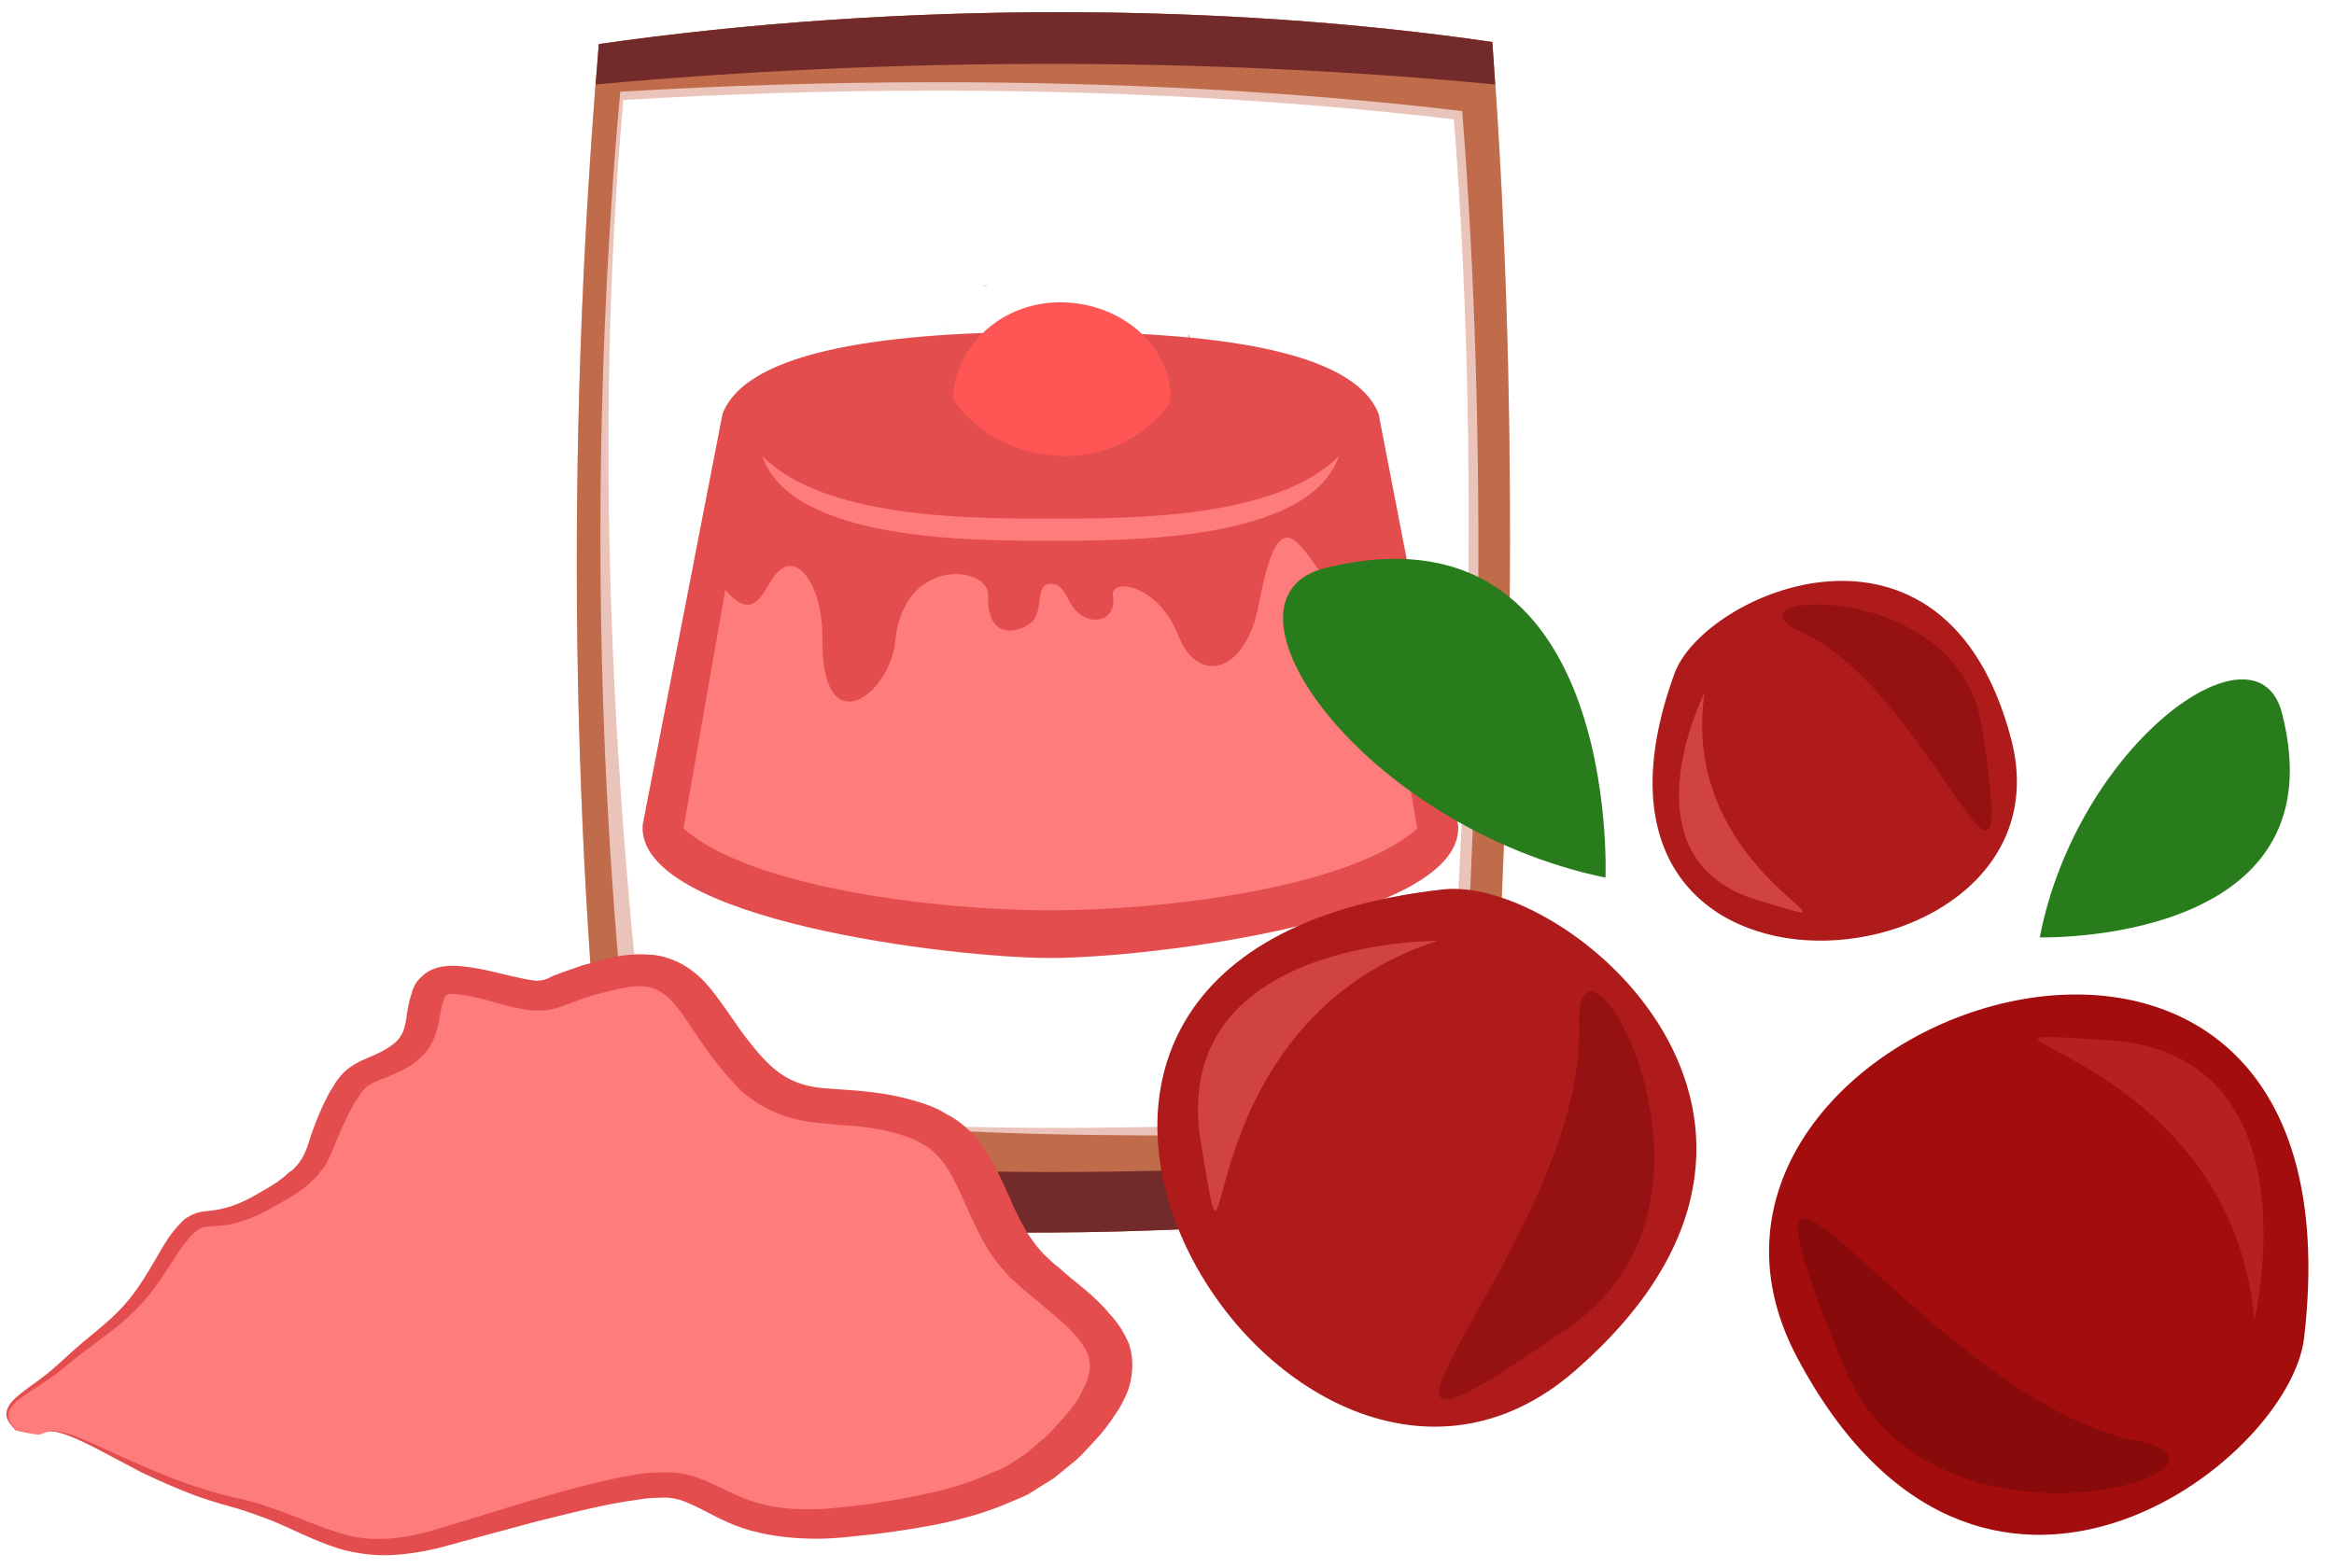
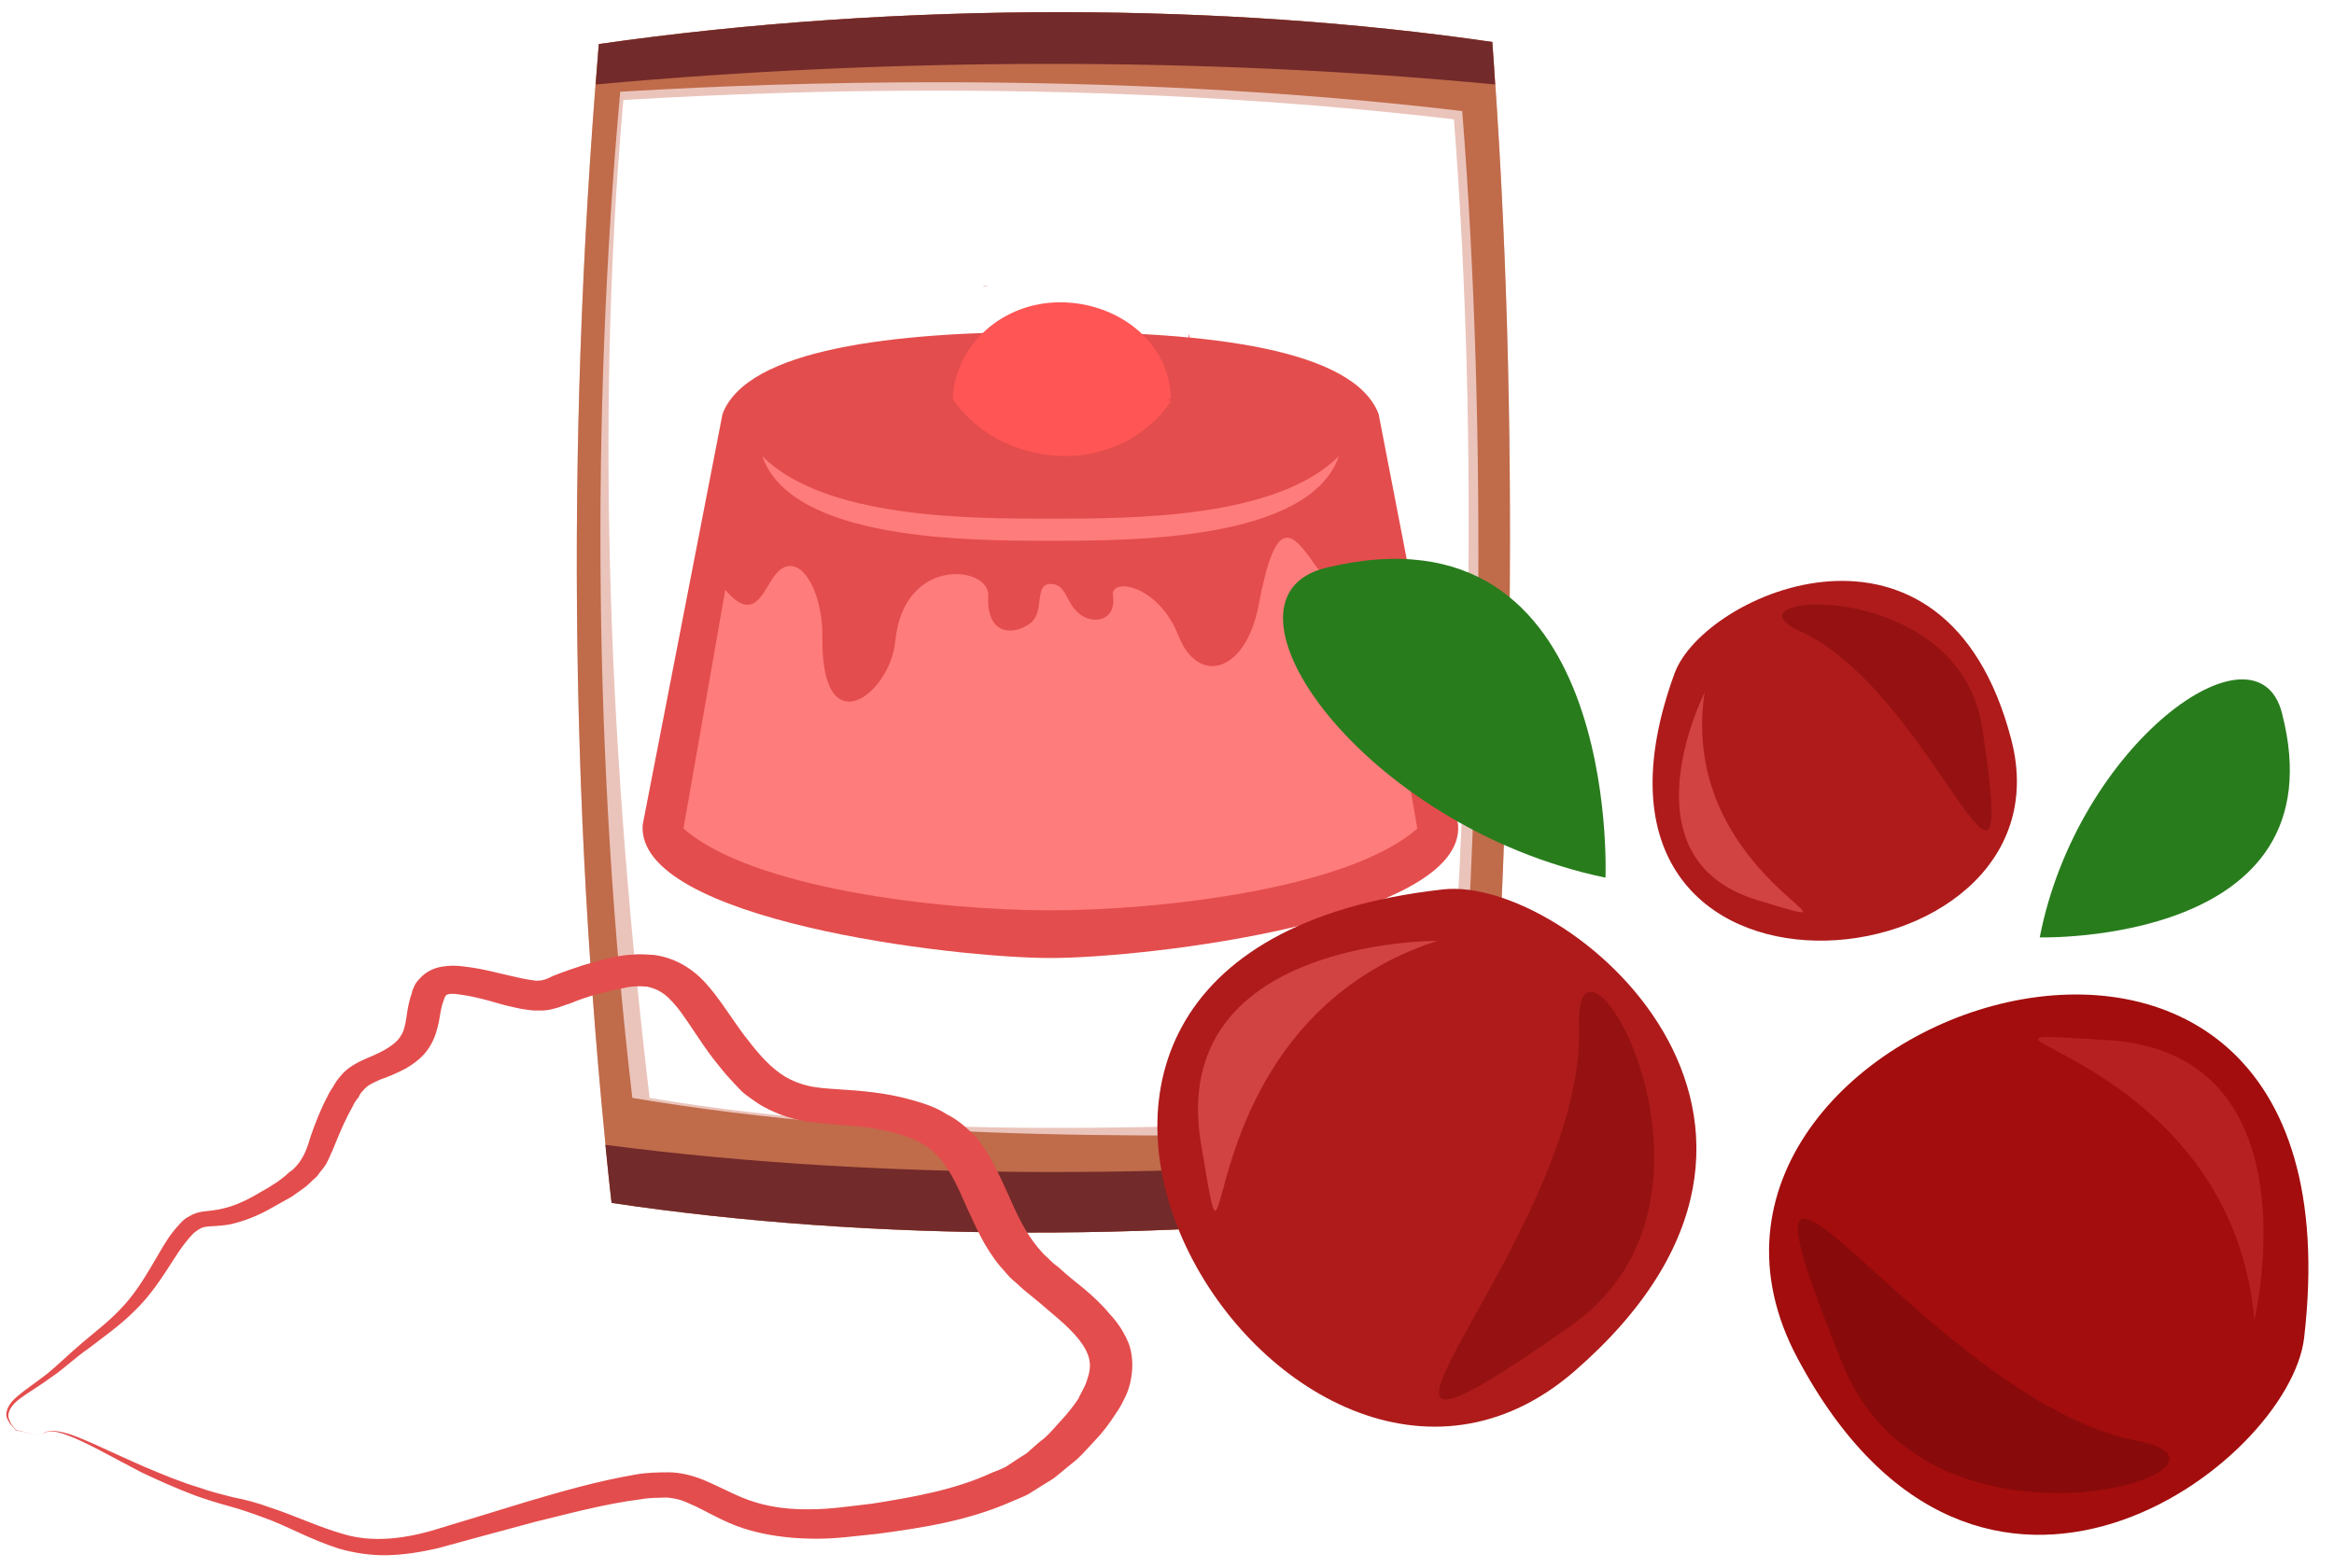
<svg xmlns="http://www.w3.org/2000/svg" xmlns:ns1="http://www.inkscape.org/namespaces/inkscape" xmlns:ns2="http://sodipodi.sourceforge.net/DTD/sodipodi-0.dtd" width="365.298mm" height="245.536mm" viewBox="0 0 365.298 245.536" version="1.1" id="svg8" ns1:version="0.92.4 (5da689c313, 2019-01-14)" ns2:docname="4624.svg">
  <defs id="defs2">
    <style type="text/css" id="style2">
    .fil2 {fill:#B1D694;fill-rule:nonzero}
    .fil3 {fill:#D0EAB9;fill-rule:nonzero}
    .fil0 {fill:#EDEACA;fill-rule:nonzero}
    .fil1 {fill:#EEB7CF;fill-rule:nonzero}
   </style>
    <style type="text/css" id="style2-4">
    .fil4 {fill:#E4DF9E;fill-rule:nonzero}
    .fil5 {fill:#5E8015;fill-rule:nonzero}
    .fil3 {fill:#B26118;fill-rule:nonzero}
    .fil1 {fill:#CCCCCC;fill-rule:nonzero}
    .fil2 {fill:#E2B524;fill-rule:nonzero}
    .fil0 {fill:white;fill-rule:nonzero}
   </style>
    <style type="text/css" id="style2-0">
    .fil3 {fill:#4F78EE;fill-rule:nonzero}
    .fil4 {fill:#5C2123;fill-rule:nonzero}
    .fil9 {fill:#6022D6;fill-rule:nonzero}
    .fil1 {fill:#68652F;fill-rule:nonzero}
    .fil7 {fill:#7C7A89;fill-rule:nonzero}
    .fil5 {fill:#7F8599;fill-rule:nonzero}
    .fil6 {fill:#B9BABE;fill-rule:nonzero}
    .fil8 {fill:#CDCFD3;fill-rule:nonzero}
    .fil2 {fill:#E5C923;fill-rule:nonzero}
    .fil0 {fill:#F2E8BB;fill-rule:nonzero}
   </style>
    <style type="text/css" id="style2-30">
    .fil2 {fill:#722A2A}
    .fil1 {fill:#C06B4A}
    .fil0 {fill:#EAC4BB}
    .fil3 {fill:#EFDCCA}
    .fil6 {fill:#510B38;fill-rule:nonzero}
    .fil4 {fill:#5D6608;fill-rule:nonzero}
    .fil8 {fill:#722A2A;fill-rule:nonzero}
    .fil5 {fill:#BA1313;fill-rule:nonzero}
    .fil7 {fill:#C06B4A;fill-rule:nonzero}
    .fil11 {fill:#CE9420;fill-rule:nonzero}
    .fil10 {fill:#F2CC2F;fill-rule:nonzero}
    .fil9 {fill:#FFDF5A;fill-rule:nonzero}
   </style>
    <style type="text/css" id="style2-7">
    .fil2 {fill:#662E12;fill-rule:nonzero}
    .fil1 {fill:#7FA53D;fill-rule:nonzero}
    .fil3 {fill:#9B8138;fill-rule:nonzero}
    .fil0 {fill:#AACC79;fill-rule:nonzero}
   </style>
    <style type="text/css" id="style2-8">
    .fil8 {fill:#628C2C;fill-rule:nonzero}
    .fil5 {fill:#8F3136;fill-rule:nonzero}
    .fil7 {fill:#BA1515;fill-rule:nonzero}
    .fil4 {fill:#D63234;fill-rule:nonzero}
    .fil1 {fill:#F2B34A;fill-rule:nonzero}
    .fil0 {fill:#F2BD70;fill-rule:nonzero}
    .fil6 {fill:#F5878E;fill-rule:nonzero}
    .fil3 {fill:#F9D5A5;fill-rule:nonzero}
    .fil2 {fill:#F9D7AA;fill-rule:nonzero}
   </style>
    <style type="text/css" id="style2-3">
    .fil0 {fill:#5D6608;fill-rule:nonzero}
    .fil1 {fill:#750404;fill-rule:nonzero}
    .fil2 {fill:#8C2626;fill-rule:nonzero}
   </style>
    <style type="text/css" id="style2-4-6">
    .fil1 {fill:#A63621;fill-rule:nonzero}
    .fil0 {fill:#45AF51;fill-rule:nonzero}
    .fil2 {fill:#ECC500;fill-rule:nonzero}
   </style>
    <style type="text/css" id="style2-7-8">
    .fil3 {fill:#11192B;fill-rule:nonzero}
    .fil8 {fill:#182033;fill-rule:nonzero}
    .fil2 {fill:#1A2238;fill-rule:nonzero}
    .fil7 {fill:#262E45;fill-rule:nonzero}
    .fil4 {fill:#37435E;fill-rule:nonzero}
    .fil9 {fill:#47526D;fill-rule:nonzero}
    .fil0 {fill:#5C9340;fill-rule:nonzero}
    .fil1 {fill:#7EAF61;fill-rule:nonzero}
    .fil5 {fill:#936338;fill-rule:nonzero}
    .fil6 {fill:#A3774B;fill-rule:nonzero}
   </style>
    <style type="text/css" id="style2-5">
    .fil7 {fill:#563E17;fill-rule:nonzero}
    .fil6 {fill:#775B29;fill-rule:nonzero}
    .fil3 {fill:#8C723C;fill-rule:nonzero}
    .fil0 {fill:#93754A;fill-rule:nonzero}
    .fil2 {fill:#A03607;fill-rule:nonzero}
    .fil5 {fill:#A0844B;fill-rule:nonzero}
    .fil4 {fill:#AF915D;fill-rule:nonzero}
    .fil1 {fill:#D64C01;fill-rule:nonzero}
    .fil8 {fill:#E86931;fill-rule:nonzero}
   </style>
    <style type="text/css" id="style2-32">
    .str0 {stroke:white;stroke-width:70.56}
    .fil1 {fill:#2E0F57;fill-rule:nonzero}
    .fil4 {fill:#451682;fill-rule:nonzero}
    .fil2 {fill:#8F6EC4;fill-rule:nonzero}
    .fil3 {fill:#B09ADB;fill-rule:nonzero}
    .fil0 {fill:white;fill-rule:nonzero}
   </style>
    <style type="text/css" id="style2-2">
    .fil1 {fill:#1D1928;fill-rule:nonzero}
    .fil3 {fill:#2D293D;fill-rule:nonzero}
    .fil2 {fill:#363349;fill-rule:nonzero}
    .fil0 {fill:#4B7903;fill-rule:nonzero}
    .fil4 {fill:#7C6447;fill-rule:nonzero}
    .fil5 {fill:#8E795C;fill-rule:nonzero}
   </style>
    <style type="text/css" id="style2-71">
    .fil5 {fill:#45AF51;fill-rule:nonzero}
    .fil4 {fill:#662E12;fill-rule:nonzero}
    .fil2 {fill:#93360C;fill-rule:nonzero}
    .fil3 {fill:#BF5D36;fill-rule:nonzero}
    .fil1 {fill:#CC5E21;fill-rule:nonzero}
    .fil0 {fill:#EAB234;fill-rule:nonzero}
   </style>
    <style type="text/css" id="style2-6">
    .fil0 {fill:#287C1C;fill-rule:nonzero}
    .fil5 {fill:#890A0A;fill-rule:nonzero}
    .fil2 {fill:#961212;fill-rule:nonzero}
    .fil4 {fill:#A30D0D;fill-rule:nonzero}
    .fil1 {fill:#AF1B1B;fill-rule:nonzero}
    .fil6 {fill:#B72020;fill-rule:nonzero}
    .fil3 {fill:#D14242;fill-rule:nonzero}
   </style>
  </defs>
  <ns2:namedview id="base" pagecolor="#ffffff" bordercolor="#666666" borderopacity="1.0" ns1:pageopacity="0.0" ns1:pageshadow="2" ns1:zoom="0.49497475" ns1:cx="794.8438" ns1:cy="482.68027" ns1:document-units="mm" ns1:current-layer="_573977560" showgrid="false" ns1:window-width="1920" ns1:window-height="1051" ns1:window-x="-9" ns1:window-y="-9" ns1:window-maximized="1" />
  <g ns1:label="Vrstva 1" ns1:groupmode="layer" id="layer1" transform="translate(240.541,-31.007)">
    <g ns1:label="Vrstva 1" ns1:groupmode="layer" transform="matrix(0.694,0,0,0.694,-15.817,5.901)" id="layer1-53">
      <g ns1:label="Vrstva 1" ns1:groupmode="layer" transform="matrix(0.265,0,0,0.265,-51.652,139.76)" id="layer1-3">
        <g transform="matrix(0.265,0,0,0.265,-2802.82,-3926.1)" id="Vrstva_x0020_1">
          <g ns1:label="Vrstva 1" ns1:groupmode="layer" transform="matrix(5.275,0,0,5.275,13680.7,11858.5)" id="layer1-7" />
          <g ns1:label="Vrstva 1" ns1:groupmode="layer" transform="matrix(4.187,0,0,4.187,12212.4,14682.1)" id="layer1-8">
            <g transform="matrix(0.265,0,0,0.265,-3374.48,-3477.49)" id="Vrstva_x0020_1-1">
              <g id="_476332336">
                <g id="_573977560">
                  <path ns1:connector-curvature="0" d="m -1062.41,-1163.61 c -453.738,-0.629 -912.387,30.404 -1345.51,92.279 -101,1199 -77,2314 37,3355 749,112 1624,117 2525,0 82,-1139 107,-2260 24,-3361 -392.344,-57.156 -814.25,-85.688 -1240.49,-86.279 z m -375.971,227.086 c 505.694,-0.166 1016.71,25.693 1505.46,83.193 74,951 44,1943 -31,2894 -810,20 -1527,69 -2297,-61 -112,-948 -161,-1938 -76,-2889 293.625,-17.625 595.126,-27.094 898.541,-27.193 z" transform="translate(11907.9,13112.3)" style="fill:#eac4bb" id="path7" />
                  <path ns1:connector-curvature="0" d="m -1062.41,-1163.61 c -453.738,-0.629 -912.387,30.404 -1345.51,92.279 -101,1199 -77,2314 37,3355 749,112 1624,117 2525,0 82,-1139 107,-2260 24,-3361 -392.344,-57.156 -814.25,-85.688 -1240.49,-86.279 z m -374.969,202.822 c 515.41,-0.371 1039.71,25.332 1528.46,83.457 75,950 54,2002 -21,2953 -809,20 -1611,34 -2381,-96 -111,-948 -121,-1963 -35,-2913 293.25,-17.625 599.297,-27.234 908.543,-27.457 z" transform="translate(11907.9,13112.3)" style="fill:#c06b4a" id="path9" />
                  <path ns1:connector-curvature="0" d="m -1062.41,-1163.61 c -453.738,-0.629 -912.387,30.404 -1345.51,92.279 -3,40 -6,78 -9,117 850,-78 1757,-81 2603,0 -2,-41 -5,-81 -8,-123 -392.344,-57.156 -814.25,-85.688 -1240.49,-86.279 z m -1326.51,3279.28 c 6,56 11,112 18,168 749,112 1624,117 2525,0 3,-49 7,-98 10,-148 -838,74 -1714,89 -2553,-20 z" transform="translate(11907.9,13112.3)" style="fill:#722a2a" id="path11" />
                  <path ns1:connector-curvature="0" d="m 10807,14687 c 283,0 1202,-110 1180,-386 l -230,-1189 c -72,-188 -491,-238 -950,-238 -458,0 -878,50 -949,238 l -231,1189 c -21,276 899,386 1180,386 z" style="fill:#e44d4d;fill-opacity:1;fill-rule:nonzero" id="path13" class="fil1" />
                  <path ns1:connector-curvature="0" d="m 10807,13415 c -235,0 -653,0 -834,-181 85,245 599,245 834,245 236,0 750,0 835,-245 -181,181 -599,181 -835,181 z" style="fill:#ff7c7c;fill-opacity:1;fill-rule:nonzero" id="path15" class="fil3" />
                  <path ns1:connector-curvature="0" d="m 10807,13604 c 47,0 43,52 82,85 37,33 110,26 99,-52 -7,-52 132,-32 190,118 57,143 195,107 232,-91 50,-265 96,-211 163,-115 32,46 108,77 176,72 l 120,691 c -195,173 -739,237 -1062,237 -323,0 -866,-64 -1062,-237 l 121,-691 c 80,95 107,11 139,-36 67,-95 144,31 142,173 -4,318 196,166 211,12 24,-248 272,-218 269,-133 -6,129 88,111 125,78 38,-33 8,-111 55,-111 z" style="fill:#ff7c7c;fill-opacity:1;fill-rule:nonzero" id="path17" class="fil3" />
                  <g ns1:label="Vrstva 1" ns1:groupmode="layer" transform="matrix(1.462,0,0,1.462,16090.3,15299.3)" id="layer1-5">
                    <g transform="matrix(0.229,0,0,0.229,-2903.78,-3039.82)" id="Vrstva_x0020_1-5">
                      <path ns1:connector-curvature="0" d="m -3017.28,5775.4 c -494.684,0 -898.598,362.411 -925.679,818.526 0.518,1.214 0.873,2.505 1.358,3.736 1.038,1.883 2.178,3.627 3.368,5.307 0.264,3e-4 0.49,-0.013 0.772,-0.01 1.111,0.033 2.242,-0.066 3.363,-0.101 1.121,-0.035 2.232,0 3.302,0.298 2.628,0.736 4.86,2.477 7.291,3.716 -0.215,0.023 -0.833,-0.044 -0.646,0.066 0.808,0.48 1.948,0.468 2.56,1.182 0.389,0.454 -1.181,-0.175 -1.772,-0.263 6.832,2.31 9.842,2.213 13.689,7.781 5.102,-1.44 10.493,-2.342 15.451,-4.05 4.294,3.957 8.296,5.53 10.088,10.321 0.145,0.389 0,0.913 0.273,1.217 5.005,5.368 11.009,9.89 15.598,15.658 7.203,-2.042 14.415,-3.967 21.808,-3.711 3.497,0.121 4.337,5.512 6.16,8.498 10.499,17.194 -1.094,1.624 9.907,18.89 1.816,2.85 4.143,5.345 6.08,8.114 3.007,4.3 5.83,8.726 8.745,13.088 2.58,3.418 4.975,6.981 7.741,10.25 8.986,10.623 19.331,19.706 27.009,31.488 3.422,5.251 5.62,8.7 7.407,11.543 4.399,3.47 8.371,7.061 13.391,13.608 0.067,-0.23 0.026,-0.846 0.202,-0.687 1.798,1.605 3.387,3.437 4.939,5.282 0.225,0.267 0.583,0.591 0.949,0.924 3.683,2.542 5.891,5.898 8.564,9.412 9.788,11.115 -9.144,-10.604 7.458,6.281 0.155,0.159 0.295,0.335 0.444,0.5 1.715,0.35 3.42,0.726 5.009,1.434 7.906,3.523 15.729,10.175 20.374,17.577 0.639,1.018 1.51,2.713 2.348,4.408 1.387,0.689 2.573,1.774 3.807,2.722 5.286,4.058 8.967,7.629 12.098,11.952 30.552,-3.594 31.401,-3.043 64.572,-4.63 13.377,-0.666 26.746,-1.425 40.127,-2 11.425,-0.491 22.867,-0.575 34.285,-1.197 20.787,-1.132 41.094,-4.258 61.936,-3.6 7.204,0.615 14.431,0.825 21.657,0.965 36.555,0.706 35.811,37.682 -0.742,36.926 -7.428,-0.153 -14.857,-0.343 -22.263,-0.98 -19.863,-0.864 -39.492,2.517 -59.3,3.6 -11.236,0.615 -22.492,0.694 -33.735,1.177 -13.414,0.576 -26.819,1.332 -40.228,2 -14.787,0.685 -22.291,0.944 -28.721,1.288 2.849,2.436 4.162,3.56 5.145,4.398 10.601,1.895 21.178,3.916 31.917,5.761 11.223,1.928 22.545,3.303 33.72,5.494 8.474,1.661 16.795,4.036 25.191,6.054 19.653,1.739 34.798,2.788 54.241,5.605 53.929,7.812 106.99,21.008 161.136,27.509 24.47,4.418 35.198,6.591 57.846,10.003 4.276,0.644 8.541,1.428 12.856,1.707 0.145,0.01 0.29,0.01 0.434,0.021 6.89,4e-4 13.782,-0.023 20.672,-0.016 5.186,-0.142 10.371,-0.258 15.532,-0.01 4.201,0 7.235,-0.114 9.468,0 h 0.788 c 1.362,-6e-4 4.103,-1.363 4.085,0 0,0.71 -2e-4,1.306 0,1.99 1.232,2.218 0.736,7.176 0.323,16.506 0.416,9.279 0.915,14.229 -0.308,16.446 v 1.989 c 0.026,1.36 -2.725,8e-4 -4.085,0 -0.248,0 -0.498,0 -0.747,0 -2.237,0.119 -5.288,-2e-4 -9.523,0 -1.943,2e-4 -3.885,0 -5.827,0 -3.212,0 -6.423,0.01 -9.634,0.01 -6.96,0.189 -13.923,0.435 -20.844,0.015 -11.008,0 -22.015,-0.028 -33.023,0.02 -31.932,0.093 -63.86,-0.34 -95.792,-0.333 -17.639,0.266 -21.338,0.316 -25.681,0.419 3.087,2.039 6.152,4.116 9.443,5.792 0.945,0.481 1.983,1.018 3.04,0.929 0.634,-0.054 -2.191,-1.261 -1.591,-1.05 4.372,1.533 8.634,3.357 12.952,5.034 2.646,2.253 5.292,4.503 7.938,6.756 2.885,1.166 5.436,3.039 8.251,4.368 0.723,0.341 -1.298,-0.929 -1.949,-1.394 2.015,1.328 4.029,2.656 6.044,3.984 0.444,0.599 0.633,0.836 1.04,1.383 1.761,0.431 3.517,0.896 5.252,1.424 7.702,2.345 15.049,5.723 22.621,8.458 19.937,7.2 16.558,5.906 35.411,11.23 8.018,5.677 19.043,0.623 27.141,5.973 3.554,2.348 6.354,5.689 9.256,8.806 0.63,0.677 1.528,1.598 1.247,2.479 -0.613,1.924 -1.301,3.816 -2.01,5.706 14.918,0.459 29.823,0.542 44.753,0.5 6.041,-1.637 11.766,-2.848 14.805,-3.625 1.14,-0.101 2.279,-0.223 3.418,-0.333 0.77,-1.428 1.591,-2.918 2.505,-4.499 2.102,-3.636 7.296,-1.923 12.164,-0.742 1.513,-3.438 7.787,-5.793 17.087,-11.922 -0.509,0.151 -1.015,0.321 -1.525,0.47 0.62,-0.23 2.414,-1.053 1.863,-0.687 -0.119,0.079 -0.22,0.14 -0.338,0.217 15.604,-4.64 30.939,-10.422 47.065,-13.214 5.193,-1.024 10.329,-2.393 15.577,-3.075 46.211,-6.005 92.893,-0.628 139.252,-3.504 2.939,-5.142 7.523,-9.634 11.442,-12.633 4.054,-3.102 10.239,-4.022 16.587,-4.035 6.348,-0.013 12.857,0.88 17.562,1.389 12.208,1.656 24.515,0.599 36.77,0.348 13.264,-0.39 21.365,9.386 22.344,20.051 40.57,5.838 81.285,10.72 121.594,18.269 5.468,0.952 10.968,1.762 16.446,2.666 -0.026,-2.546 0.018,-5.092 0.207,-7.635 0.111,-1.49 2.985,2e-4 4.479,0 8.197,-1e-4 16.393,0 24.59,0 19.739,0.01 39.476,-0.01 59.214,-0.015 -1.7,-7.974 3.802,-7.447 13.563,-7.443 0.852,-1.503 2.523,-1.657 4.454,-1.378 0.397,-0.335 0.752,-0.668 1.166,-1.005 -4.514,-5.594 -6.334,-12.399 -1.575,-21.526 7.331,-14.062 16.936,-13.155 28.963,-14.774 8.768,-1.665 17.384,-3.953 26.04,-6.155 2.106,-1.651 4.01,-3.064 5.423,-3.938 20.818,-12.879 41.724,-20.841 64.986,-28.938 19.313,-6.723 68.039,-21.373 94.933,-29.478 5.696,-6.585 5.428,-6.409 17.461,-14.472 3.122,-2.092 6.646,-3.567 9.675,-5.792 5.24,-3.849 0.919,-2.116 3.878,-5.625 2.034,-2.412 4.369,-4.551 6.554,-6.827 18.906,-15.818 -11.489,10.024 10.649,-10.24 1.658,-1.518 3.629,-2.671 5.236,-4.242 0.232,-0.227 -1.028,0.395 -0.97,0.076 0.179,-0.97 0.955,-1.728 1.434,-2.59 6.498,-7.134 12.477,-11.689 22.086,-13.421 2.728,-0.492 8.068,-3.185 8.306,-0.424 0.057,0.655 -0.237,1.063 -0.722,1.328 3.942,0.082 8.022,-0.08 11.7,0.48 5.984,-1.865 11.187,-1.712 16.284,4.085 1.359,-1.481 2.794,-2.988 4.267,-4.474 -2.871,-2.792 -3.789,-9.673 -4.484,-17.622 -2.968,1.373 -5.909,2.798 -8.771,4.383 -17.223,9.538 3.047,0.161 -19.198,9.72 -21.842,6.272 -43.523,13.18 -65.026,20.526 -9.81,1.734 -14.538,2.528 -16.547,2.848 2.13,-0.274 4.934,-0.41 -8.458,2.989 -4.955,1.258 -10.085,1.774 -15.012,3.136 -10.862,3.002 -21.408,8.701 -31.741,13.108 -21.914,10.456 -46.02,4.86 -69.116,7.392 -4.783,0.524 -17.558,3.466 -22.894,4.651 -24.159,2.788 -48.18,6.372 -72.201,10.185 -19.743,0.88 -39.163,4.594 -58.709,7.089 -7.345,0.938 -14.762,1.244 -22.091,2.297 -7.346,1.056 -14.6,2.687 -21.899,4.029 -7.539,1.083 -15.077,2.164 -22.616,3.247 -7.054,0.395 -14.098,1.067 -21.162,1.181 -6.44,0.104 -12.874,-0.578 -19.314,-0.53 -4.465,0.033 -25.507,1.609 -29.357,1.823 -24.83,1.376 -6.926,-0.395 -31.301,2.565 -15.036,3.179 -30.206,6.361 -45.445,8.443 -5.233,0.715 -10.532,0.873 -15.769,1.555 -8.13,1.059 -10.429,2.063 -18.309,4.358 -24.162,3.177 -46.949,11.404 -69.833,19.375 -11.124,2.423 -20.175,9.424 -30.493,13.775 -6.365,2.684 -10.014,3.34 -16.739,5.054 -11.833,1.81 -18.986,11.304 -29.069,16.446 -2.909,1.484 -6.06,2.44 -9.089,3.661 -4.758,0.397 -7.135,0.655 -9.109,0.879 -2.983,0.62 -5.266,0.596 0,0 1.26,-0.262 2.517,-0.621 3.115,-1.096 2.378,-1.887 3.493,-4.966 5.241,-7.448 21.053,-29.892 -52.922,24.295 -36.028,-8.13 6.615,-12.695 4.333,-13.59 18.698,-19.193 2.665,-1.039 5.658,-1.079 8.518,-1.03 0.931,0.016 -1.703,0.754 -2.555,1.131 4.362,-0.061 9.347,-5.411 12.578,-7.64 8.225,-5.674 9.62,-6.627 19.011,-10.22 3.195,-1.222 6.5,-2.131 9.75,-3.196 3.087,-0.745 6.331,-1.052 9.25,-2.297 11.685,-4.981 22.209,-12.68 34.775,-15.572 23.559,-8.204 47.103,-16.807 71.979,-20.056 11.445,-3.134 13.233,-4.059 24.828,-5.569 4.238,-0.552 8.536,-0.565 12.77,-1.146 15.955,-2.191 31.814,-5.628 47.595,-8.761 28.547,-3.291 7.618,-1.32 33.144,-2.737 9.313,-0.517 23.723,-1.816 32.972,-1.883 5.419,-0.04 10.829,0.608 16.249,0.56 5.963,-0.053 11.914,-0.576 17.87,-0.863 29.537,-4.206 14.206,-1.763 45.959,-7.453 6.738,-0.972 13.566,-1.207 20.319,-2.07 19.476,-2.49 38.827,-6.234 58.502,-7.059 5.18,-0.814 10.362,-1.625 15.542,-2.439 3.929,-0.463 7.876,-0.782 11.785,-1.389 14.188,-2.201 28.326,-5.028 42.693,-5.943 9.592,-2.098 19.571,-4.479 29.307,-5.484 18.768,-1.937 38.204,2.832 56.154,-4.464 12.796,-5.458 25.429,-11.571 38.875,-15.33 3.793,-1.06 7.772,-1.314 11.593,-2.267 23.874,-5.958 5.662,-3.101 23.878,-5.473 20.824,-7.063 41.771,-13.988 62.986,-19.763 11.866,-4.358 0.932,0.097 16.89,-8.685 11.812,-6.5 24.581,-11.194 36.749,-16.946 3.162,-0.903 6.29,-1.939 9.488,-2.707 2.007,-0.481 4.045,-0.877 6.1,-1.065 22.659,-20.62 46.394,-40.093 70.404,-59.103 17.111,-12.27 11.595,-9.161 29.731,-18.905 2.799,-1.504 5.491,-3.308 8.513,-4.287 25.108,-8.135 2.811,0.309 17.168,-2.616 0.559,-0.114 0.899,-0.704 1.348,-1.055 0.759,-1.402 3.459,-6.929 5.504,-4.358 1.917,2.411 3.829,4.887 5.696,7.402 5.524,-3.074 11.174,-5.889 16.592,-9.301 1.088,-2.29 2.254,-4.539 3.777,-6.549 2.045,-2.698 4.683,-4.947 7.433,-6.923 4.718,-3.39 7.937,-5.522 10.735,-7.125 0.727,-0.631 1.4,-1.249 2.252,-1.914 0.824,-0.643 1.543,-1.543 2.55,-1.823 0.444,-0.123 -0.366,0.845 -0.55,1.267 2.362,-2.616 4.653,-5.295 7.084,-7.847 0.01,-0.01 0,0.026 0.01,0.026 2.298,-4.505 4.697,-6.305 12.179,-12.144 4.285,-1.992 12.023,-5.854 18.728,-8.276 -3.252,-476.171 -446.319,-832.543 -956.652,-832.543 z m -905.542,846.247 c 0.132,0.171 0.331,0.423 0.469,0.601 0.153,0.04 0.306,0.081 0.46,0.121 0.109,-0.253 0.222,-0.499 0.343,-0.712 -0.426,0.01 -0.848,-0.01 -1.272,-0.01 z m 2012.05,149.447 c 0.046,2.06 0.196,4.271 0.353,6.489 1.457,-2.282 1.519,-4.535 -0.353,-6.489 z m -1825.32,2.828 c 0.733,0.961 1.442,1.948 2.227,2.863 0.764,0.888 -1.21,-2.072 -2.131,-2.797 -0.031,-0.023 -0.065,-0.042 -0.096,-0.066 z m 26.994,23.061 c 1.51,3.121 2.469,5.277 0.212,0.237 -0.044,-0.057 -0.15,-0.166 -0.212,-0.237 z m 1427.1,23.217 c 0.273,-0.316 -1.518,1.321 -6.711,5.797 -0.105,0.09 -0.534,0.416 -0.697,0.55 0.205,0.059 0.398,0.116 0.616,0.182 l 0.97,-0.444 c 3.138,-3.419 5.545,-5.764 5.822,-6.085 z m -8.241,7.19 c -0.096,0.015 -0.192,0.03 -0.288,0.046 -0.083,0.067 -0.165,0.127 -0.252,0.197 z m -1225.22,79.821 c 0.14,0.056 0.28,0.105 0.419,0.162 6.315,1.195 12.617,2.421 18.905,3.772 3.108,0.26 6.224,0.463 9.346,0.56 -8.431,-1.445 -16.872,-2.83 -25.338,-4.055 -1.125,-0.163 -2.218,-0.289 -3.332,-0.439 z m 137.162,72.388 c 0.054,0.137 0.111,0.271 0.163,0.414 5.486,7.151 3.093,3.403 -0.163,-0.414 z m 832.422,89.107 c -1.085,1.829 -2.03,4.007 -1.177,3.04 0.964,-1.092 1.664,-1.948 2.449,-2.878 -0.421,-0.054 -0.841,-0.101 -1.272,-0.162 z" style="fill:#ff5555;fill-opacity:1;fill-rule:nonzero;stroke-width:0.586" id="path21" />
                      <path ns1:connector-curvature="0" d="m -1336.5,-611.371 c -0.526,0.059 -0.842,0.091 -1.271,0.141 -0.453,0.164 -0.966,0.356 -1.287,0.461 -1.461,0.478 -4.122,2.348 -4.527,0.865 -0.033,-0.121 -0.055,-0.199 -0.088,-0.318 -0.043,0.016 -0.086,0.031 -0.129,0.047 -0.426,0.486 -0.877,0.918 -1.397,1.223 -0.135,0.174 -0.186,0.247 -0.334,0.438 0.035,-0.076 0.12,-0.239 0.168,-0.336 -0.166,0.084 -0.347,0.144 -0.529,0.197 -0.187,0.322 -0.375,0.64 -0.56,0.963 3.129,-0.881 6.24,-1.721 9.197,-2.406 1.55,-0.359 3.105,-0.694 4.664,-1.018 -1.3,-0.092 -2.598,-0.189 -3.906,-0.256 z m -7.676,0.084 c -0.015,-2.7e-4 -0.056,0.045 -0.131,0.146 -0.338,0.454 -0.64,0.934 -0.939,1.416 0.052,-0.021 0.099,-0.037 0.15,-0.059 0.169,-0.202 0.316,-0.357 0.504,-0.576 0.265,-0.518 0.461,-0.927 0.416,-0.928 z m -0.99,1.59 c -0.043,0.015 -0.086,0.029 -0.129,0.045 -0.105,0.169 -0.215,0.336 -0.316,0.508 0.143,-0.179 0.201,-0.261 0.445,-0.553 z m -12.131,4.83 c -0.01,-0.005 -0.021,0.004 -0.037,0.021 -0.135,0.151 -0.262,0.309 -0.391,0.465 0.113,-0.034 0.229,-0.068 0.342,-0.102 0.076,-0.168 0.123,-0.372 0.088,-0.385 z m 390.248,45.08 c -0.354,0.172 -0.678,0.285 -0.441,0.238 0.116,-0.022 0.224,-0.065 0.336,-0.1 0.035,-0.045 0.071,-0.093 0.105,-0.139 z m -604.234,40.332 c -0.71,0.995 -0.796,2.011 0.01,2.936 0.027,-0.93 0.012,-1.932 -0.01,-2.936 z m 92.07,42.228 c -0.141,0.65 -0.217,1.323 -0.299,1.992 0.118,-0.151 0.238,-0.3 0.365,-0.434 0.022,-0.318 0.096,-0.901 0.158,-1.418 -0.077,-0.044 -0.149,-0.095 -0.225,-0.141 z m 2.98,1.23 v 0.141 c 0.244,0.134 0.393,0.218 0.158,0.121 -0.052,-0.022 -0.106,-0.047 -0.158,-0.068 0,0.416 -0.01,0.804 -0.012,1.205 0.371,-0.016 0.688,-0.03 1.047,-0.043 -0.482,-0.382 -0.564,-0.545 0.363,-0.014 0.053,-0.004 0.096,-0.004 0.148,-0.006 -0.52,-0.44 -1.033,-0.888 -1.547,-1.336 z m -18.014,7.613 c -0.142,0.143 -0.292,0.279 -0.428,0.428 -0.059,0.064 0.211,5.4e-4 0.25,-0.076 0.079,-0.159 0.109,-0.215 0.178,-0.352 z m 835.42,20.461 c -0.295,0.504 -0.649,1.099 -1.15,2.002 0.087,-0.095 0.112,-0.104 0.014,0.053 -0.106,0.171 -0.206,0.316 -0.311,0.477 -0.038,0.07 -0.067,0.12 -0.094,0.166 0.339,2.033 0.573,4.073 0.537,6.154 0.885,2.236 1.849,4.479 2.766,6.74 0.033,-0.404 0.076,-0.884 0.102,-1.254 0.17,-2.257 0.292,-4.515 0.404,-6.775 -1.533,-2.368 -2.137,-4.92 -2.268,-7.562 z m -846.867,28.555 c -0.632,0.005 -1.263,0.007 -1.895,0.012 -0.086,0 -0.175,0.013 -0.262,0.018 0.01,0.452 0.013,0.902 0.024,1.354 0.746,0.013 1.491,0.029 2.236,0.043 -0.041,-0.473 -0.071,-0.95 -0.103,-1.426 z m 734.475,42.227 c 1.5e-4,0.004 -1.6e-4,0.008 0,0.012 0.005,0.004 0.008,0.005 0.014,0.008 -0.005,-0.006 -0.009,-0.013 -0.014,-0.019 z m 32.885,59.824 c -0.603,0.57 -1.312,1.096 -2.102,1.578 0.869,0.041 1.737,0.089 2.605,0.137 -0.002,-0.417 -8.2e-4,-0.835 -0.004,-1.252 -0.024,-0.021 -0.051,-0.037 -0.074,-0.059 -0.143,-0.133 -0.283,-0.27 -0.426,-0.404 z m -139.682,27.355 c 0.137,0.097 0.248,0.176 0.406,0.287 h 0.205 c -0.092,-0.066 -0.186,-0.132 -0.254,-0.16 -0.078,-0.032 -0.262,-0.09 -0.357,-0.127 z m -557.936,13.268 c -0.01,0.054 4e-4,0.11 -0.01,0.164 -0.839,5.109 -1.17,4.451 -4.57,7.75 1.761,-1.735 0.812,-0.793 -0.264,0.164 -0.277,0.838 -0.555,1.676 -0.832,2.514 -0.891,0.998 -1.736,2.038 -2.672,2.994 -0.078,0.08 -0.242,0.217 -0.377,0.307 0.159,1.627 0.203,3.273 -0.297,4.797 -0.101,0.307 -0.735,1.456 -1.412,2.576 2e-4,0.173 0,0.345 0,0.518 v 5.707 0.088 9.91 1.625 c 0,0.209 -3e-4,0.358 0.01,0.555 0.019,0.707 0.64,1.89 0.02,2.092 0.029,2.432 -0.266,3.211 -2.488,2.932 72.695,108.989 204.907,182.797 353.209,190.521 158.399,8.25 300.452,-66.968 377.728,-184.684 -0.464,-0.106 -0.695,-0.158 -1.24,-0.277 -7.544,1.611 -7.257,2.125 -7.238,-2.992 4e-5,-0.053 -8e-5,-0.126 0,-0.184 0,-1.09 0.004,-2.105 0.004,-3.482 -0.009,-1.086 -0.028,-2.172 -0.068,-3.258 0.004,-0.939 0.02,-1.89 0.068,-2.836 v -1.842 c -1.362,0.001 -2.757,-0.084 -4.227,-0.248 -0.608,-0.086 -1.219,-0.153 -1.824,-0.258 -0.384,-0.066 -1.048,-0.592 -1.443,-0.486 -2.889,0.769 -5.035,3.765 -8.457,2.988 -0.216,0 -7.466,-0.114 -9.305,-0.461 -4.412,2.82 -8.729,2.426 -14.185,2.363 -4.252,3.1e-4 -8.506,-0.082 -12.758,-0.012 -4.345,0.091 -8.976,0.586 -13.215,-0.518 0.258,-0.106 0.635,-0.074 0.771,-0.316 0.101,-0.18 -0.422,-0.025 -0.617,0.043 -1.021,0.358 -1.973,0.902 -3.006,1.225 -5.709,1.785 -4.829,1.681 -9.434,1.717 -0.884,0.007 -1.767,-0.013 -2.65,-0.019 -2.044,-0.143 -2.749,-0.144 -4.664,-0.438 -0.259,-0.04 -0.615,0.04 -0.766,-0.174 -0.141,-0.199 0.701,-0.645 0.473,-0.559 -0.705,0.268 -1.35,0.673 -2.025,1.01 -2.178,0.691 -4.314,1.536 -6.535,2.074 -2.483,0.601 -7.348,-0.449 -10.062,0 -4.027,4e-5 -8.055,2e-4 -12.082,0 -4.761,0 -9.522,-1.5e-4 -14.283,0 -5.575,-0.004 -11.15,0.004 -16.725,0.008 -5.802,3.1e-4 -11.605,-0.058 -17.406,-0.012 -1.657,0.035 -3.319,0.081 -4.98,0.107 -1.918,1.499 -4.475,2.738 -7.736,3.506 -2.62,0.617 -1.128,0.305 -4.488,0.875 -5.556,0.314 -8.687,0.006 -12.947,-2.637 -2.958,-0.297 -5.901,-0.577 -8.807,0.336 -1.528,0.396 -3.028,0.925 -4.584,1.189 -0.133,0.022 0.059,-0.441 -0.068,-0.398 -0.979,0.328 -1.81,1.021 -2.787,1.354 -4.433,1.51 -7.816,2.034 -12.336,1.732 h -12.131 -12.117 -11.582 c -4.811,0 -9.622,4e-5 -14.434,0 -4.795,4e-5 -9.59,2.7e-4 -14.385,0 -3.868,-3.5e-4 -7.736,0 -11.604,0 -4.909,0 -9.818,-0.016 -14.727,0 -4.335,0.027 -8.669,0.005 -13.004,-0.096 -5.621,0.004 -11.324,1.267 -16.775,-0.729 -0.412,-0.171 -1.415,-0.105 -1.236,-0.514 0.038,-0.086 0.141,-0.14 0.264,-0.184 -6.882,0.11 -12.802,0.181 -19.387,-2.99 -1.31,-0.425 -2.74,-0.579 -3.929,-1.273 -0.375,-0.219 1.697,-0.192 1.271,-0.277 -3.337,-0.669 -9.076,0.622 -12.473,0.004 -7.222,-0.004 -14.444,-0.031 -21.666,0.004 -6.245,0.038 -12.487,0.04 -18.729,-0.178 -9.358,0.164 -18.912,2.204 -27.92,-1.322 -0.372,-0.212 -0.749,-0.405 -1.131,-0.582 -10.659,0.059 -21.319,0.082 -31.979,0.057 -2.219,-0.004 -4.437,-0.008 -6.656,-0.01 -7.169,-0.006 -8.817,0.32 -16.168,-1.105 -8.395,-1.628 -16.55,-4.723 -24.596,-7.537 -2.317,-0.721 -4.707,-1.24 -6.951,-2.164 -0.634,-0.261 -3.621,-1.816 -6.637,-3.35 -5.691,0.028 -11.382,0.055 -17.074,0.041 -4.435,-0.016 -5.813,-0.023 -10.16,-0.029 -5.016,-0.007 -10.853,0.712 -13.736,-4.818 -6.077,-0.82 -12.047,-2.219 -17.471,-4.732 0.104,-1.476 0.202,-0.481 -2.889,-0.508 -4.25,-0.036 -8.5,-0.189 -12.75,-0.213 -6.39,0.557 -12.378,1.654 -18.373,-1.643 -0.273,-0.076 -3.674,-1.086 -6.748,-2.088 -2.011,0.002 -4.022,0.009 -6.033,0.01 -1.203,0.154 -2.434,0.147 -3.627,0.375 -0.166,0.032 0.597,0.198 0.438,0.254 -2.356,0.835 -4.831,1.304 -7.188,2.137 -8.284,3.027 -17.026,1.147 -25.578,0.963 -1.913,-0.41 -9.434,0.846 -10.91,0.199 -2.939,-1.288 -5.655,-3.034 -8.482,-4.551 -0.124,-4.037 -1.795,-8.359 -0.709,-12.174 -2.146,-0.181 -4.298,-0.367 -6.439,-0.627 z m 706.98,21.148 c -10e-4,1.7e-4 -0.003,0.002 -0.004,0.002 10e-4,3.2e-4 0.003,-3.1e-4 0.004,0 0,0 0,-0.002 0,-0.002 z m -351.545,6.279 c 2.006,0.577 4.051,0.863 6.254,0.771 1.028,-0.043 2.052,-0.348 3.076,-0.252 4.363,0.408 4.915,0.796 8.256,2.068 2.716,-0.697 6.309,-0.638 9.301,-0.664 4.328,0.091 8.654,0.123 12.982,0.096 2.671,-0.009 5.342,-0.003 8.014,0 -2.127,-0.322 -4.442,-0.681 -6.324,-1.195 -0.43,-0.118 -0.75,-0.574 -1.195,-0.602 -1.353,-0.082 -2.701,0.257 -4.057,0.281 -3.497,0.062 -4.349,-0.056 -6.385,-0.504 h -14.598 z m 332.137,7.088 c -0.767,0.779 -1.523,1.431 -2.273,1.992 1.582,0.031 3.744,0.408 2.273,-1.992 z" transform="matrix(2.585,0,0,2.585,-198.99,7210.34)" style="fill:#ff5555;fill-opacity:1;fill-rule:nonzero;stroke-width:0.265" id="path21-9" />
                    </g>
                  </g>
                </g>
-                 <path ns1:connector-curvature="0" d="m 7887,16065 c 64,-47 278,129 537,192 257,62 333,188 603,113 270,-75 543,-165 677,-158 135,8 187,146 517,107 330,-36 527,-87 687,-287 159,-200 43,-275 -138,-426 -181,-149 -132,-374 -352,-449 -222,-75 -345,12 -491,-150 -148,-163 -160,-325 -381,-276 -221,50 -160,88 -306,50 -148,-38 -210,-50 -234,13 -25,62 0,138 -99,187 -97,50 -110,26 -171,150 -61,125 -25,164 -209,263 -184,100 -172,-23 -281,164 -111,187 -179,199 -289,299 -111,100 -218,122 -145,197 0,0 67,18 75,11 z" style="opacity:1;fill:#ff7c7c;fill-opacity:1;fill-rule:nonzero" id="path26" class="fil7" />
                <path ns1:connector-curvature="0" d="m 7887,16065 c 0,0 0,1 -11,1 -10,0 -29,-4 -64,-12 -4,-7 -17,-16 -24,-33 -9,-18 4,-45 28,-64 24,-21 55,-41 87,-66 32,-26 64,-58 103,-91 39,-33 83,-66 121,-109 38,-42 68,-94 100,-149 17,-29 33,-57 62,-87 6,-7 14,-15 27,-21 11,-7 25,-11 38,-13 24,-3 41,-4 59,-9 35,-8 71,-25 104,-45 18,-10 35,-20 53,-32 l 22,-17 11,-10 11,-8 c 28,-26 40,-55 51,-94 13,-37 29,-80 49,-117 5,-11 11,-21 18,-31 5,-10 13,-21 22,-31 18,-23 51,-40 75,-50 22,-9 44,-19 61,-30 17,-11 29,-21 37,-35 9,-13 13,-32 16,-52 3,-21 6,-44 16,-72 0,-6 5,-14 8,-22 4,-8 10,-15 18,-23 15,-16 37,-27 61,-31 24,-4 42,-3 59,-1 17,2 32,4 48,7 57,11 117,29 160,34 l 8,1 c 1,0 4,-1 5,-1 3,0 7,1 10,-1 6,0 20,-6 31,-12 28,-11 57,-21 87,-31 30,-8 57,-17 92,-24 18,-4 35,-6 54,-7 18,-2 38,0 59,1 41,5 81,23 110,45 30,22 50,47 68,70 35,46 63,92 95,132 33,43 68,82 108,106 21,12 41,20 66,26 25,6 55,8 86,10 65,4 140,10 210,30 33,9 73,21 106,43 35,17 64,45 88,70 42,55 66,112 90,164 24,55 48,106 83,149 9,10 17,21 28,30 10,10 19,19 33,29 24,22 50,43 75,63 26,22 51,45 73,72 24,25 45,57 58,92 11,36 10,74 2,108 -4,17 -10,34 -18,48 -7,16 -16,30 -25,43 -18,28 -37,53 -60,77 -22,23 -42,48 -69,68 l -39,32 c -12,11 -28,19 -42,28 l -43,27 c -16,8 -32,14 -48,21 -127,56 -260,76 -387,93 -62,6 -127,16 -194,14 -65,-1 -134,-10 -195,-30 -62,-20 -113,-54 -157,-72 -23,-11 -42,-15 -64,-17 -24,1 -48,0 -75,5 -104,13 -206,41 -305,65 -99,27 -194,52 -284,77 -48,11 -97,19 -146,20 -48,1 -97,-7 -139,-19 -85,-27 -150,-66 -218,-90 -35,-13 -67,-24 -100,-33 -33,-9 -65,-19 -96,-30 -59,-22 -111,-46 -158,-68 -90,-47 -158,-86 -208,-105 -25,-10 -45,-15 -60,-13 -13,2 -19,8 -21,7 2,1 6,-5 20,-8 16,-3 37,1 63,9 52,18 123,54 217,95 48,20 99,42 159,60 30,11 60,18 94,27 36,7 71,16 106,29 72,23 143,58 219,79 76,22 162,14 248,-10 89,-27 182,-55 279,-85 99,-29 200,-59 317,-79 28,-5 61,-6 93,-6 35,0 71,10 101,22 57,24 100,50 151,65 49,15 103,21 159,20 57,0 114,-9 176,-16 122,-19 244,-41 349,-90 13,-5 26,-10 40,-17 l 35,-23 c 11,-8 25,-14 34,-24 l 31,-27 c 24,-17 40,-39 59,-59 19,-20 36,-42 51,-64 5,-12 12,-23 17,-34 6,-11 8,-21 12,-33 6,-20 6,-40 -1,-59 -14,-40 -55,-80 -103,-120 -24,-21 -48,-41 -74,-62 -12,-9 -24,-22 -40,-35 -13,-11 -24,-26 -37,-40 -46,-55 -71,-115 -97,-171 -23,-52 -44,-101 -76,-140 -16,-17 -32,-34 -54,-44 -20,-14 -44,-21 -73,-30 -57,-16 -113,-22 -180,-26 -34,-4 -69,-5 -107,-14 -39,-9 -76,-24 -108,-43 -16,-10 -30,-21 -43,-30 -14,-11 -24,-24 -36,-36 -22,-23 -40,-46 -58,-69 -35,-46 -63,-93 -93,-134 -15,-20 -31,-38 -46,-50 -16,-12 -32,-19 -51,-23 -21,-2 -43,-2 -68,4 -26,4 -55,12 -81,19 -26,7 -51,16 -75,26 -16,4 -28,11 -51,16 -11,3 -22,4 -33,4 h -18 l -13,-1 -27,-4 -23,-5 c -14,-3 -30,-7 -43,-11 -27,-8 -54,-15 -79,-20 -13,-3 -25,-4 -37,-6 -11,-2 -21,-1 -24,-1 -4,1 -7,2 -9,3 -2,1 -2,4 -4,5 -2,4 -3,7 -4,11 -7,16 -10,39 -14,62 -5,22 -11,48 -28,74 -16,26 -42,46 -68,61 -27,14 -50,24 -74,32 -24,11 -35,16 -46,28 -6,7 -13,13 -16,23 -7,8 -13,16 -16,24 -21,37 -36,72 -52,111 -4,9 -7,19 -12,28 -4,10 -8,19 -14,30 -6,10 -14,19 -21,28 -6,11 -17,17 -25,26 l -12,11 -15,11 -27,19 c -19,11 -38,21 -57,32 -38,22 -81,40 -126,49 -24,4 -47,4 -65,6 -14,2 -22,8 -35,18 -22,22 -41,49 -58,76 -35,55 -70,108 -114,150 -43,43 -91,76 -131,107 -42,29 -74,61 -110,85 -34,25 -67,44 -91,62 -24,18 -37,39 -32,56 5,18 16,28 21,34 34,9 53,13 63,13 11,0 11,-1 11,-1 z" style="fill:#e44d4d;fill-opacity:1;fill-rule:nonzero" id="path28" class="fil8" />
              </g>
            </g>
          </g>
        </g>
      </g>
    </g>
    <g transform="matrix(0.034,0,0,0.034,-317.533,-303.067)" id="Vrstva_x0020_1-9">
      <path d="m 11654,14142 c 0,0 1391,37 1115,-1033 -116,-452 -942,143 -1115,1033 z" style="fill:#287c1c;fill-rule:nonzero" id="path7-6" class="fil0" ns1:connector-curvature="0" />
      <path d="m 9655,13867 c 0,0 72,-1756 -1286,-1427 -572,139 165,1193 1286,1427 z" style="fill:#287c1c;fill-rule:nonzero" id="path9-8" class="fil0" ns1:connector-curvature="0" />
      <path d="m 8908,13921 c 571,-63 1927,1068 605,2218 -1323,1149 -3239,-1925 -605,-2218 z" style="fill:#af1b1b;fill-rule:nonzero" id="path11-0" class="fil1" ns1:connector-curvature="0" />
      <path d="m 9533,14551 c -22,-631 814,781 -35,1378 -1408,990 69,-395 35,-1378 z" style="fill:#961212;fill-rule:nonzero" id="path13-3" class="fil2" ns1:connector-curvature="0" />
      <path d="m 8880,14158 c 0,0 -1245,-10 -1087,934 159,944 -111,-543 1087,-934 z" style="fill:#d14242;fill-rule:nonzero" id="path15-1" class="fil3" ns1:connector-curvature="0" />
      <path d="m 9973,12926 c 136,-371 1247,-860 1550,305 303,1166 -2174,1405 -1550,-305 z" style="fill:#af1b1b;fill-rule:nonzero" id="path17-9" class="fil1" ns1:connector-curvature="0" />
-       <path d="m 10552,12733 c -395,-179 730,-261 837,443 180,1170 -221,-163 -837,-443 z" style="fill:#961212;fill-rule:nonzero" id="path19" class="fil2" ns1:connector-curvature="0" />
+       <path d="m 10552,12733 c -395,-179 730,-261 837,443 180,1170 -221,-163 -837,-443 " style="fill:#961212;fill-rule:nonzero" id="path19" class="fil2" ns1:connector-curvature="0" />
      <path d="m 10111,13015 c 0,0 -387,764 242,955 630,191 -368,-98 -242,-955 z" style="fill:#d14242;fill-rule:nonzero" id="path21-0" class="fil3" ns1:connector-curvature="0" />
      <path d="m 12871,15986 c -68,580 -1497,1664 -2333,92 -836,-1571 2644,-2766 2333,-92 z" style="fill:#a30d0d;fill-rule:nonzero" id="path23" class="fil4" ns1:connector-curvature="0" />
      <path d="m 12105,16461 c 629,123 -959,627 -1356,-349 -660,-1620 374,159 1356,349 z" style="fill:#890a0a;fill-rule:nonzero" id="path25" class="fil5" ns1:connector-curvature="0" />
      <path d="m 12642,15904 c 0,0 295,-1230 -676,-1289 -971,-59 564,14 676,1289 z" style="fill:#b72020;fill-rule:nonzero" id="path27" class="fil6" ns1:connector-curvature="0" />
    </g>
  </g>
</svg>